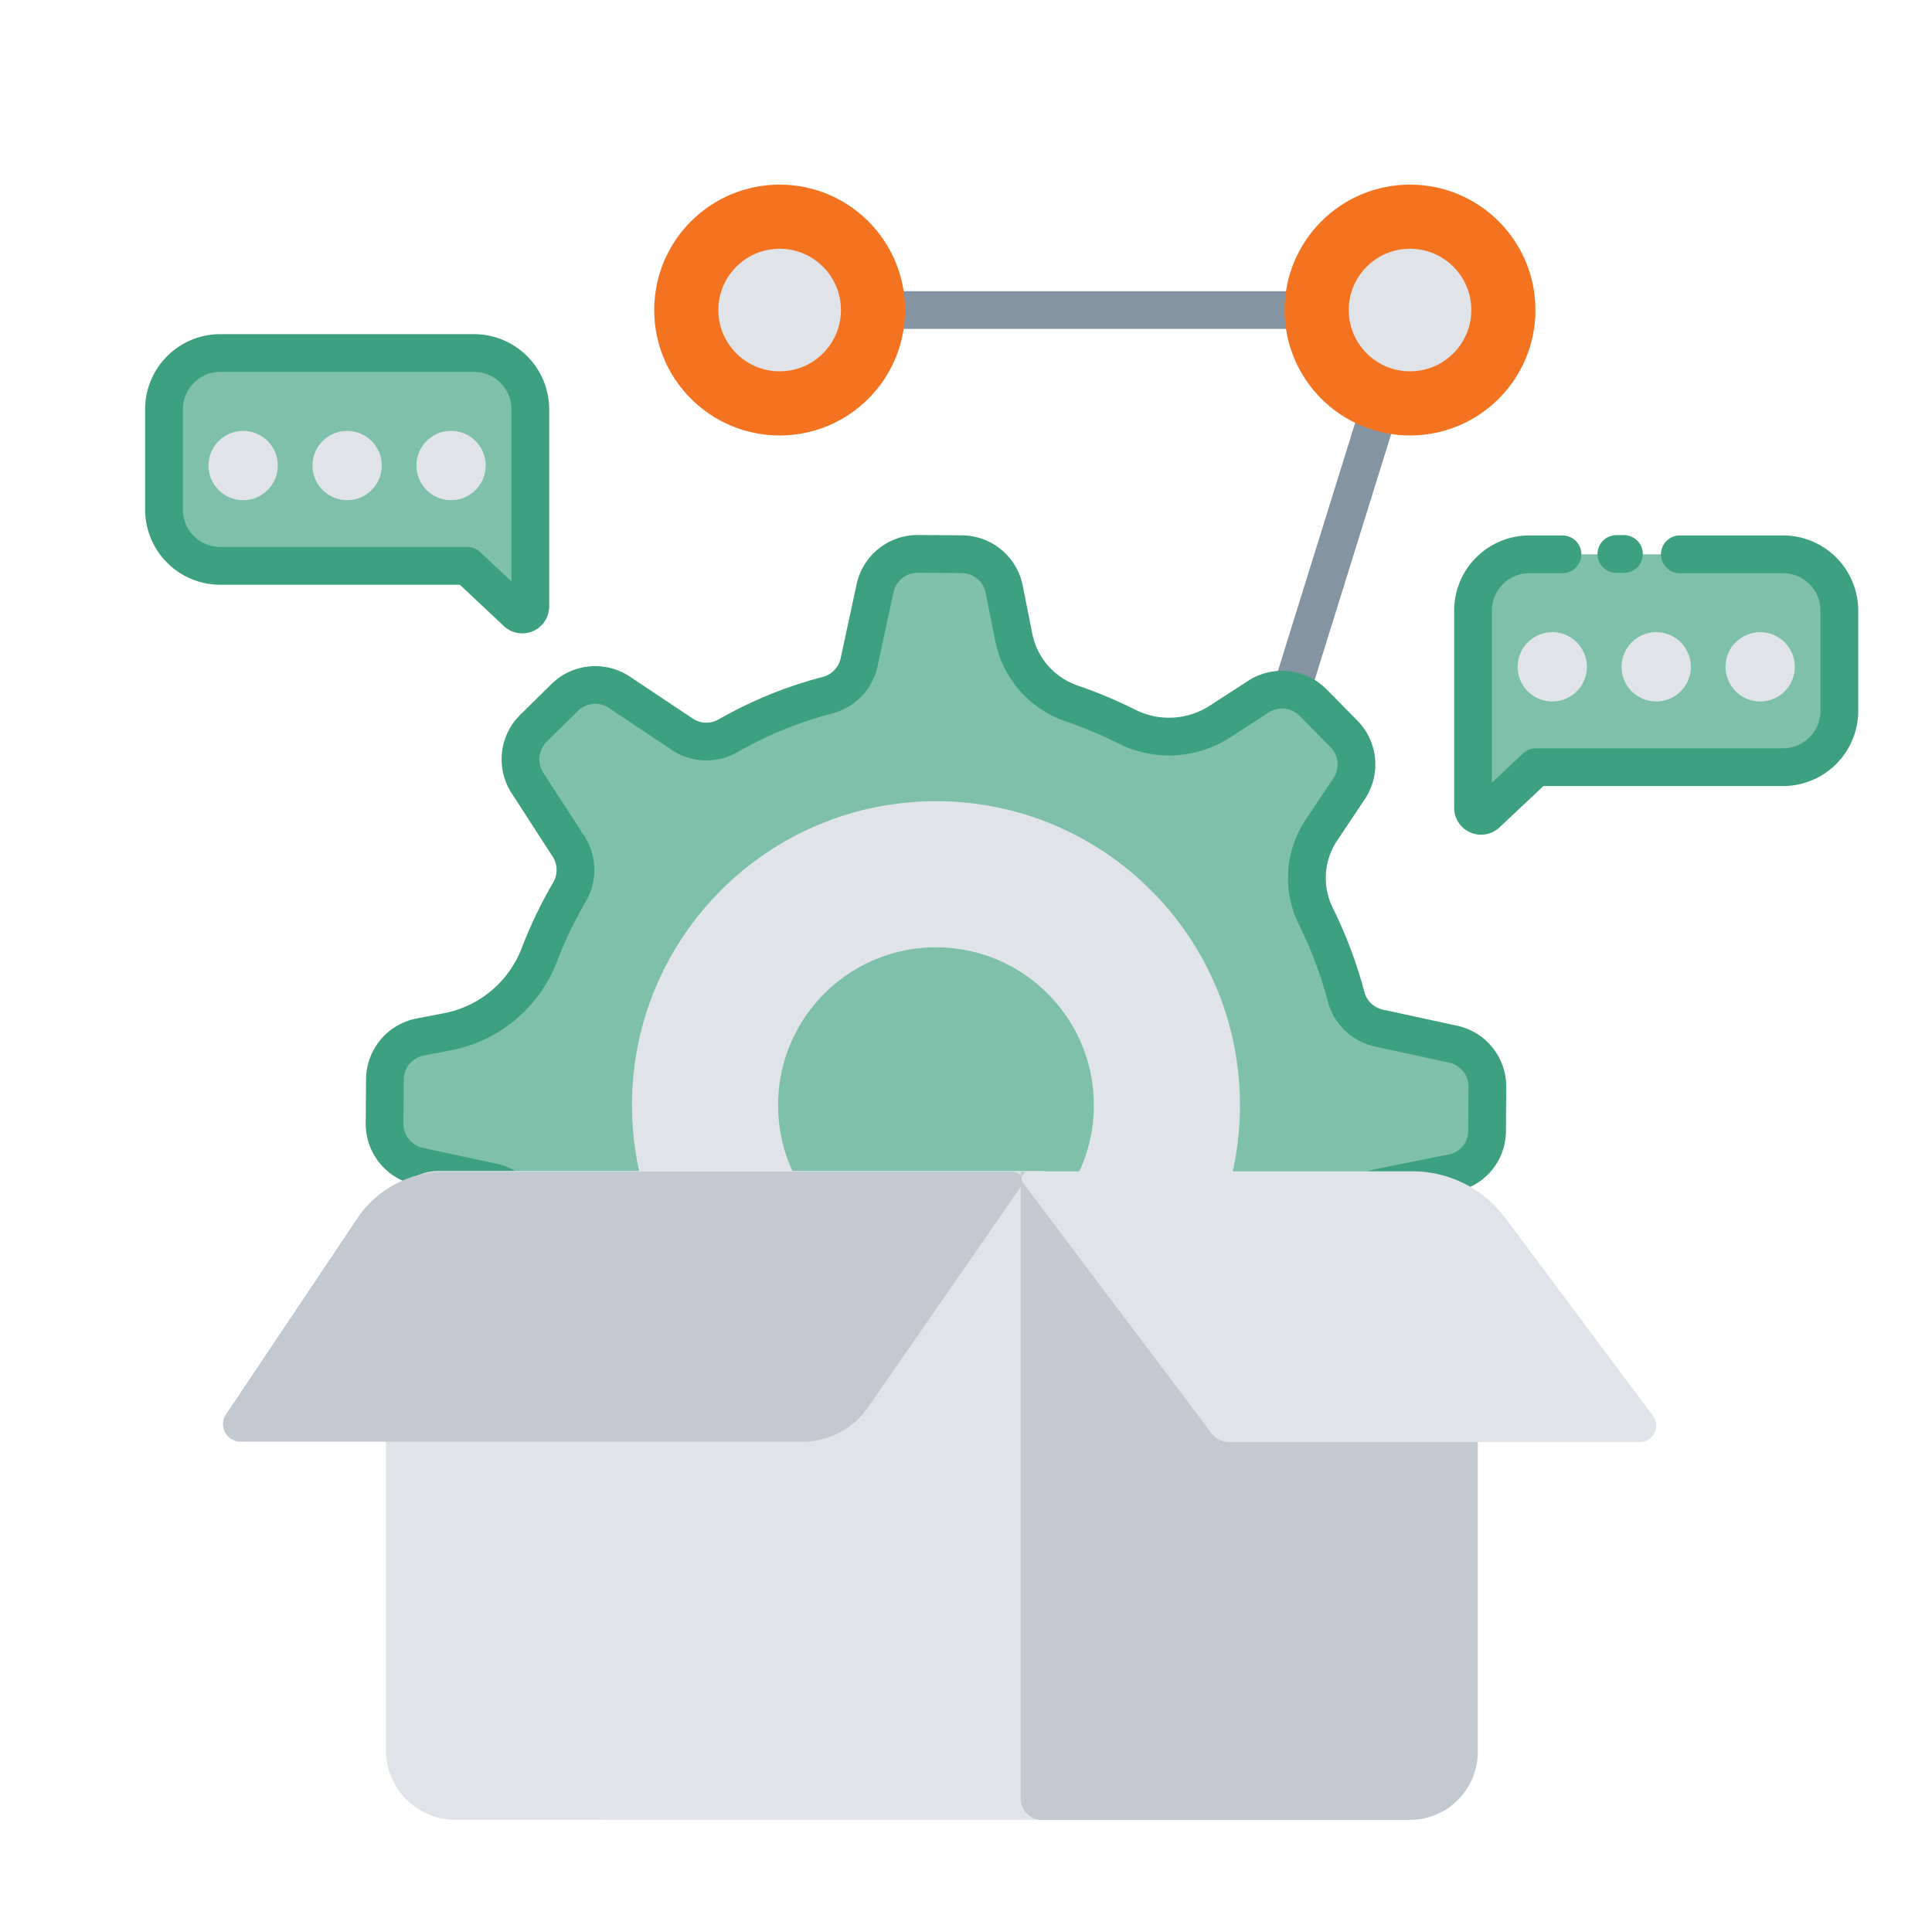
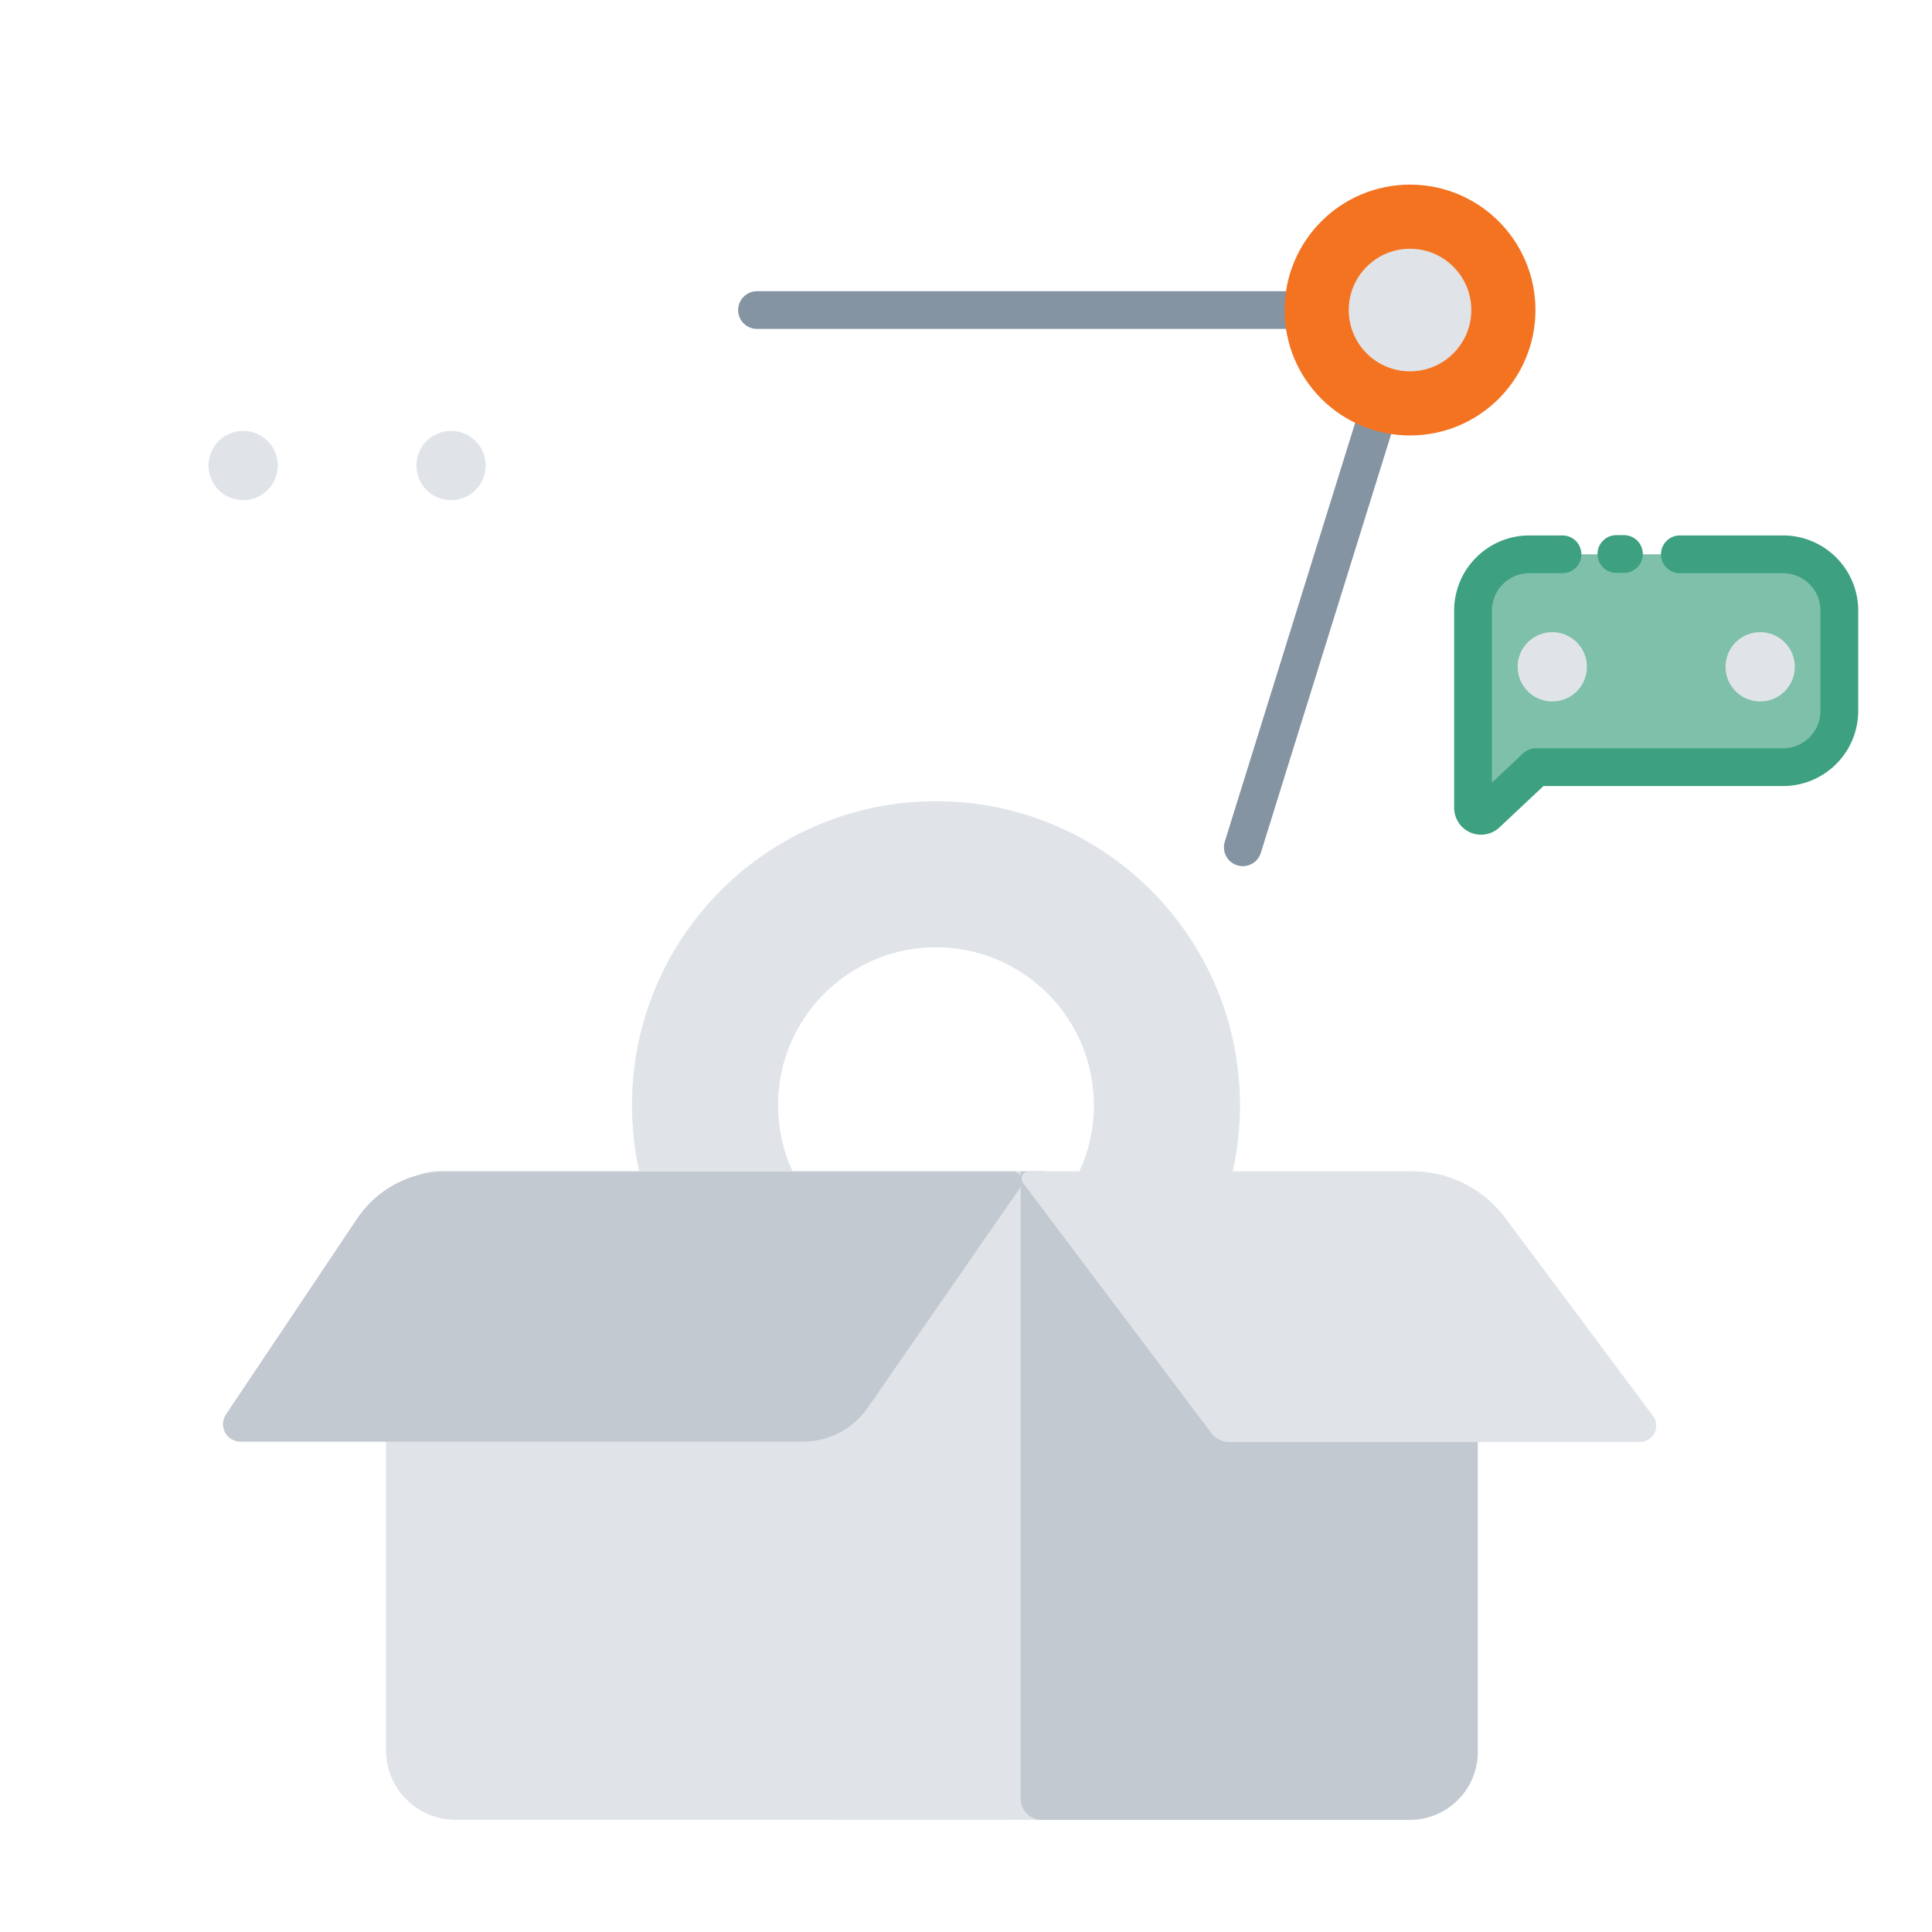
<svg xmlns="http://www.w3.org/2000/svg" id="Layer_1" data-name="Layer 1" viewBox="0 0 1024 1024">
  <defs>
    <style>.cls-1,.cls-3{fill:none;}.cls-1{stroke:#8594a2;}.cls-1,.cls-2,.cls-6{stroke-linecap:round;stroke-linejoin:round;}.cls-1,.cls-2{stroke-width:20px;}.cls-2{fill:#7ec0aa;stroke:#3da080;}.cls-3{stroke:#e0e4e8;stroke-miterlimit:10;stroke-width:77.46px;}.cls-4,.cls-6{fill:#e0e4e8;}.cls-5{fill:#c2c9d1;}.cls-6{stroke:#f37321;stroke-width:34px;}</style>
  </defs>
  <polyline class="cls-1" points="401.23 164.33 747.34 164.33 658.71 449.08" />
-   <path class="cls-2" d="M788.17,599.45l.17-23.34a23,23,0,0,0-18.19-22.69l-39.29-8.52a23,23,0,0,1-17.4-16.67,227.51,227.51,0,0,0-16-42.53,45.7,45.7,0,0,1,2.83-45.58L715.07,418A23.13,23.13,0,0,0,712.36,389l-16.43-16.66a23.14,23.14,0,0,0-28.9-3.13l-20.67,13.39a49.79,49.79,0,0,1-49.25,2.44,231.86,231.86,0,0,0-29-12.16,46.66,46.66,0,0,1-30.77-35l-5.1-25.62a23.07,23.07,0,0,0-22.43-18.52l-23.32-.17a23.07,23.07,0,0,0-22.69,18.2l-8.48,39.29a23.07,23.07,0,0,1-16.73,17.41A215.64,215.64,0,0,0,385.83,390a23.07,23.07,0,0,1-24.06-.73l-33.49-22.34a23.1,23.1,0,0,0-28.94,2.71l-16.66,16.43a23.07,23.07,0,0,0-3.12,28.9l21.87,33.8a23.08,23.08,0,0,1,.38,24.07,228.53,228.53,0,0,0-15.95,33.24,65.31,65.31,0,0,1-48.27,40.69l-15.06,2.9A23.09,23.09,0,0,0,204,572.09l-.17,23.38a23.09,23.09,0,0,0,18.21,22.69l39.28,8.47a23.07,23.07,0,0,1,17.42,16.79,215.83,215.83,0,0,0,21.47,52.7,23.07,23.07,0,0,1-.73,24.06l-22.35,33.49a23.11,23.11,0,0,0,2.72,28.94l16.42,16.67a23.1,23.1,0,0,0,28.9,3.12L346,788.92a49.33,49.33,0,0,1,49.07-2.44,229.7,229.7,0,0,0,40.49,15.74,23,23,0,0,1,16.57,17.62L460,859.26a23.08,23.08,0,0,0,22.43,18.51l23.24.16a23.05,23.05,0,0,0,22.69-18.19l8.47-39.3a23.05,23.05,0,0,1,16.82-17.39,223.15,223.15,0,0,0,39-14.33A54,54,0,0,1,646,792.58l18,11.95a23.16,23.16,0,0,0,29-2.7l16.66-16.43a23.09,23.09,0,0,0,3.08-28.93l-21.87-33.8a23.06,23.06,0,0,1-.39-24.07,224.3,224.3,0,0,0,22.21-52.41,23,23,0,0,1,17.64-16.56l39.4-7.93A22.65,22.65,0,0,0,788.17,599.45Z" />
  <circle class="cls-3" cx="496.09" cy="585.78" r="122.4" />
  <path class="cls-4" d="M556.6,964.53c11.33.1-222.7,0-315.19,0a36.81,36.81,0,0,1-36.81-36.82v-279a28.09,28.09,0,0,1,28.08-28.09H554.5c-13,5.11-12.9,12.89-12.9,12.89V950.7S542.49,964.41,556.6,964.53Z" />
  <path class="cls-5" d="M541,621H750.22a33.05,33.05,0,0,1,33.05,33.05V928.52a36.06,36.06,0,0,1-36.06,36.06H552.29a11.3,11.3,0,0,1-11.3-11.3V621A0,0,0,0,1,541,621Z" />
  <path class="cls-5" d="M425.37,764.12H127.48a9.28,9.28,0,0,1-7.71-14.45L189.21,646A56.2,56.2,0,0,1,235.92,621H536.86a5.12,5.12,0,0,1,4.2,8L460,746A42.08,42.08,0,0,1,425.37,764.12Z" />
  <path class="cls-4" d="M869.13,764.29H651.39a11.64,11.64,0,0,1-9.28-4.63L542.25,627a3.86,3.86,0,0,1,3.08-6.18H748.6a61.37,61.37,0,0,1,49.19,24.67l78.29,104.91A8.67,8.67,0,0,1,869.13,764.29Z" />
  <path class="cls-2" d="M890.35,293.79h54.76a29.88,29.88,0,0,1,29.79,29.79v53.26a29.87,29.87,0,0,1-29.79,29.78h-131l-26.22,24.63a4.25,4.25,0,0,1-7.16-3.09V323.58a29.88,29.88,0,0,1,29.79-29.79h17.63" />
  <line class="cls-2" x1="856.7" y1="293.63" x2="860.73" y2="293.63" />
  <circle class="cls-4" cx="932.93" cy="353.43" r="18.37" />
-   <circle class="cls-4" cx="877.83" cy="353.43" r="18.37" />
  <circle class="cls-4" cx="822.74" cy="353.43" r="18.37" />
-   <path class="cls-2" d="M236.25,187.1H116.7a29.88,29.88,0,0,0-29.79,29.79v53.26a29.87,29.87,0,0,0,29.79,29.78h131l26.22,24.63a4.26,4.26,0,0,0,7.16-3.09V216.89a29.88,29.88,0,0,0-29.79-29.79H233.66" />
  <circle class="cls-4" cx="128.88" cy="246.74" r="18.37" />
-   <circle class="cls-4" cx="183.98" cy="246.74" r="18.37" />
  <circle class="cls-4" cx="239.07" cy="246.74" r="18.37" />
-   <circle class="cls-6" cx="413.23" cy="164.33" r="49.48" />
  <circle class="cls-6" cx="747.34" cy="164.33" r="49.48" />
</svg>